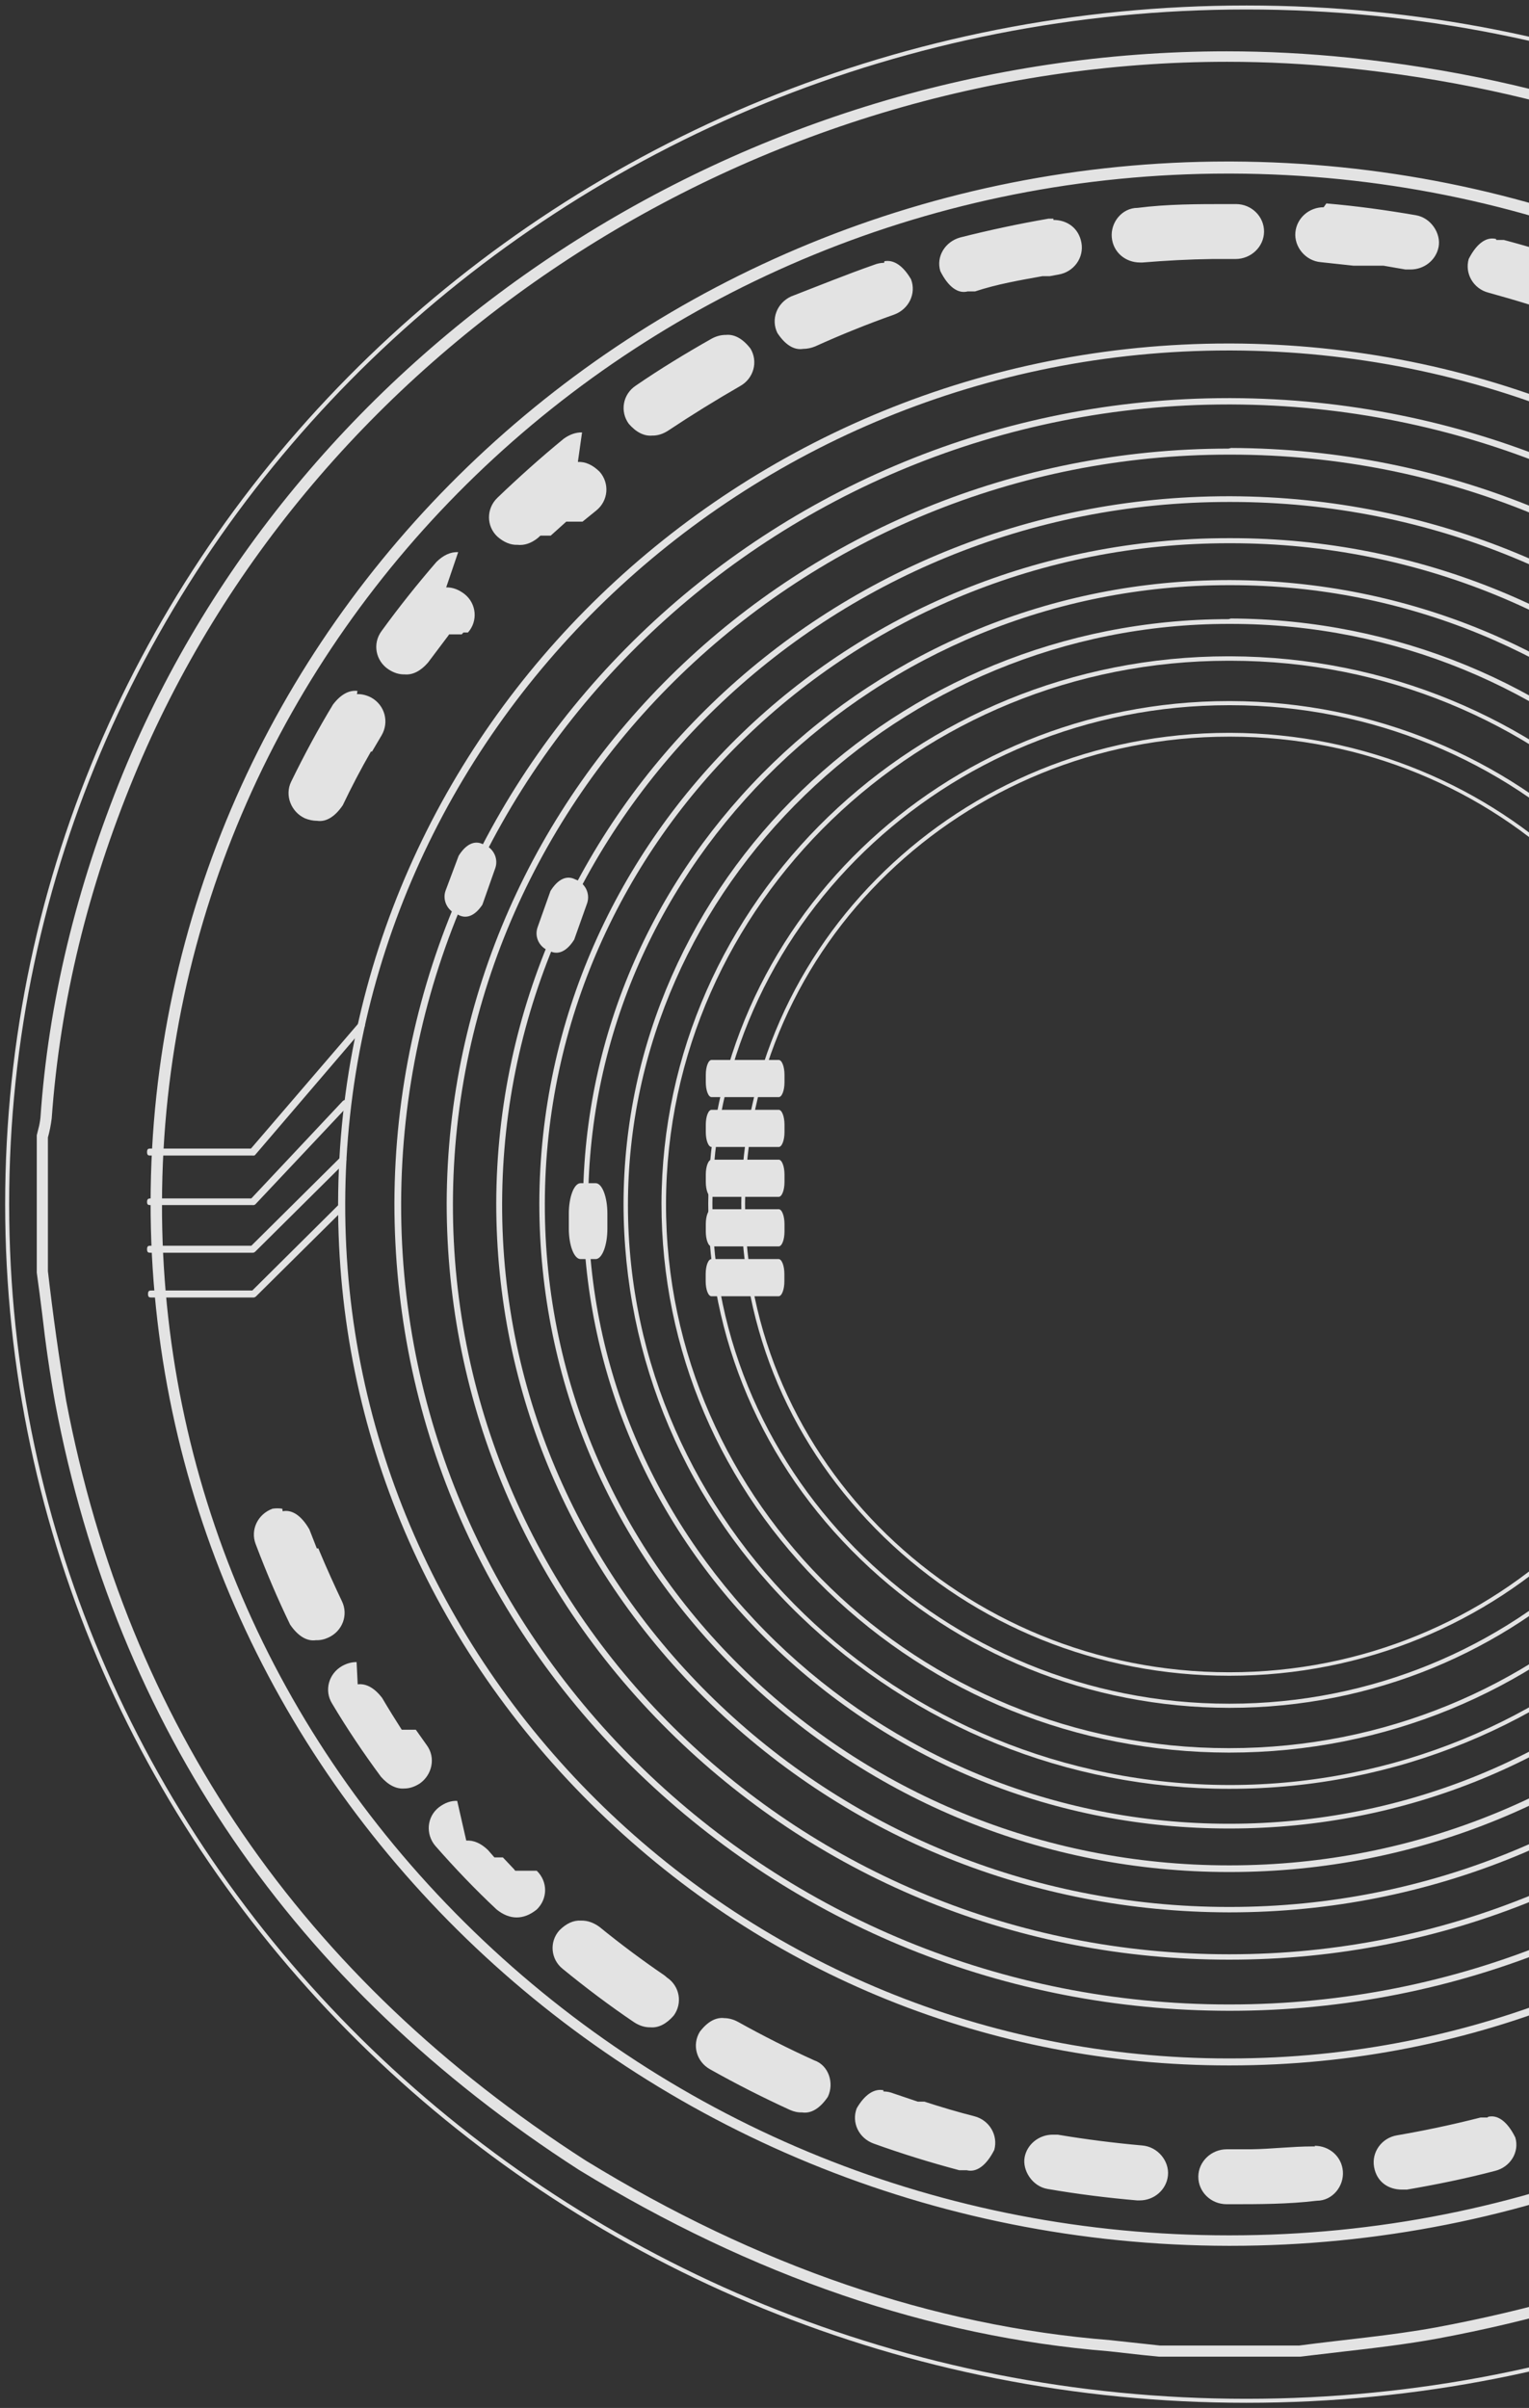
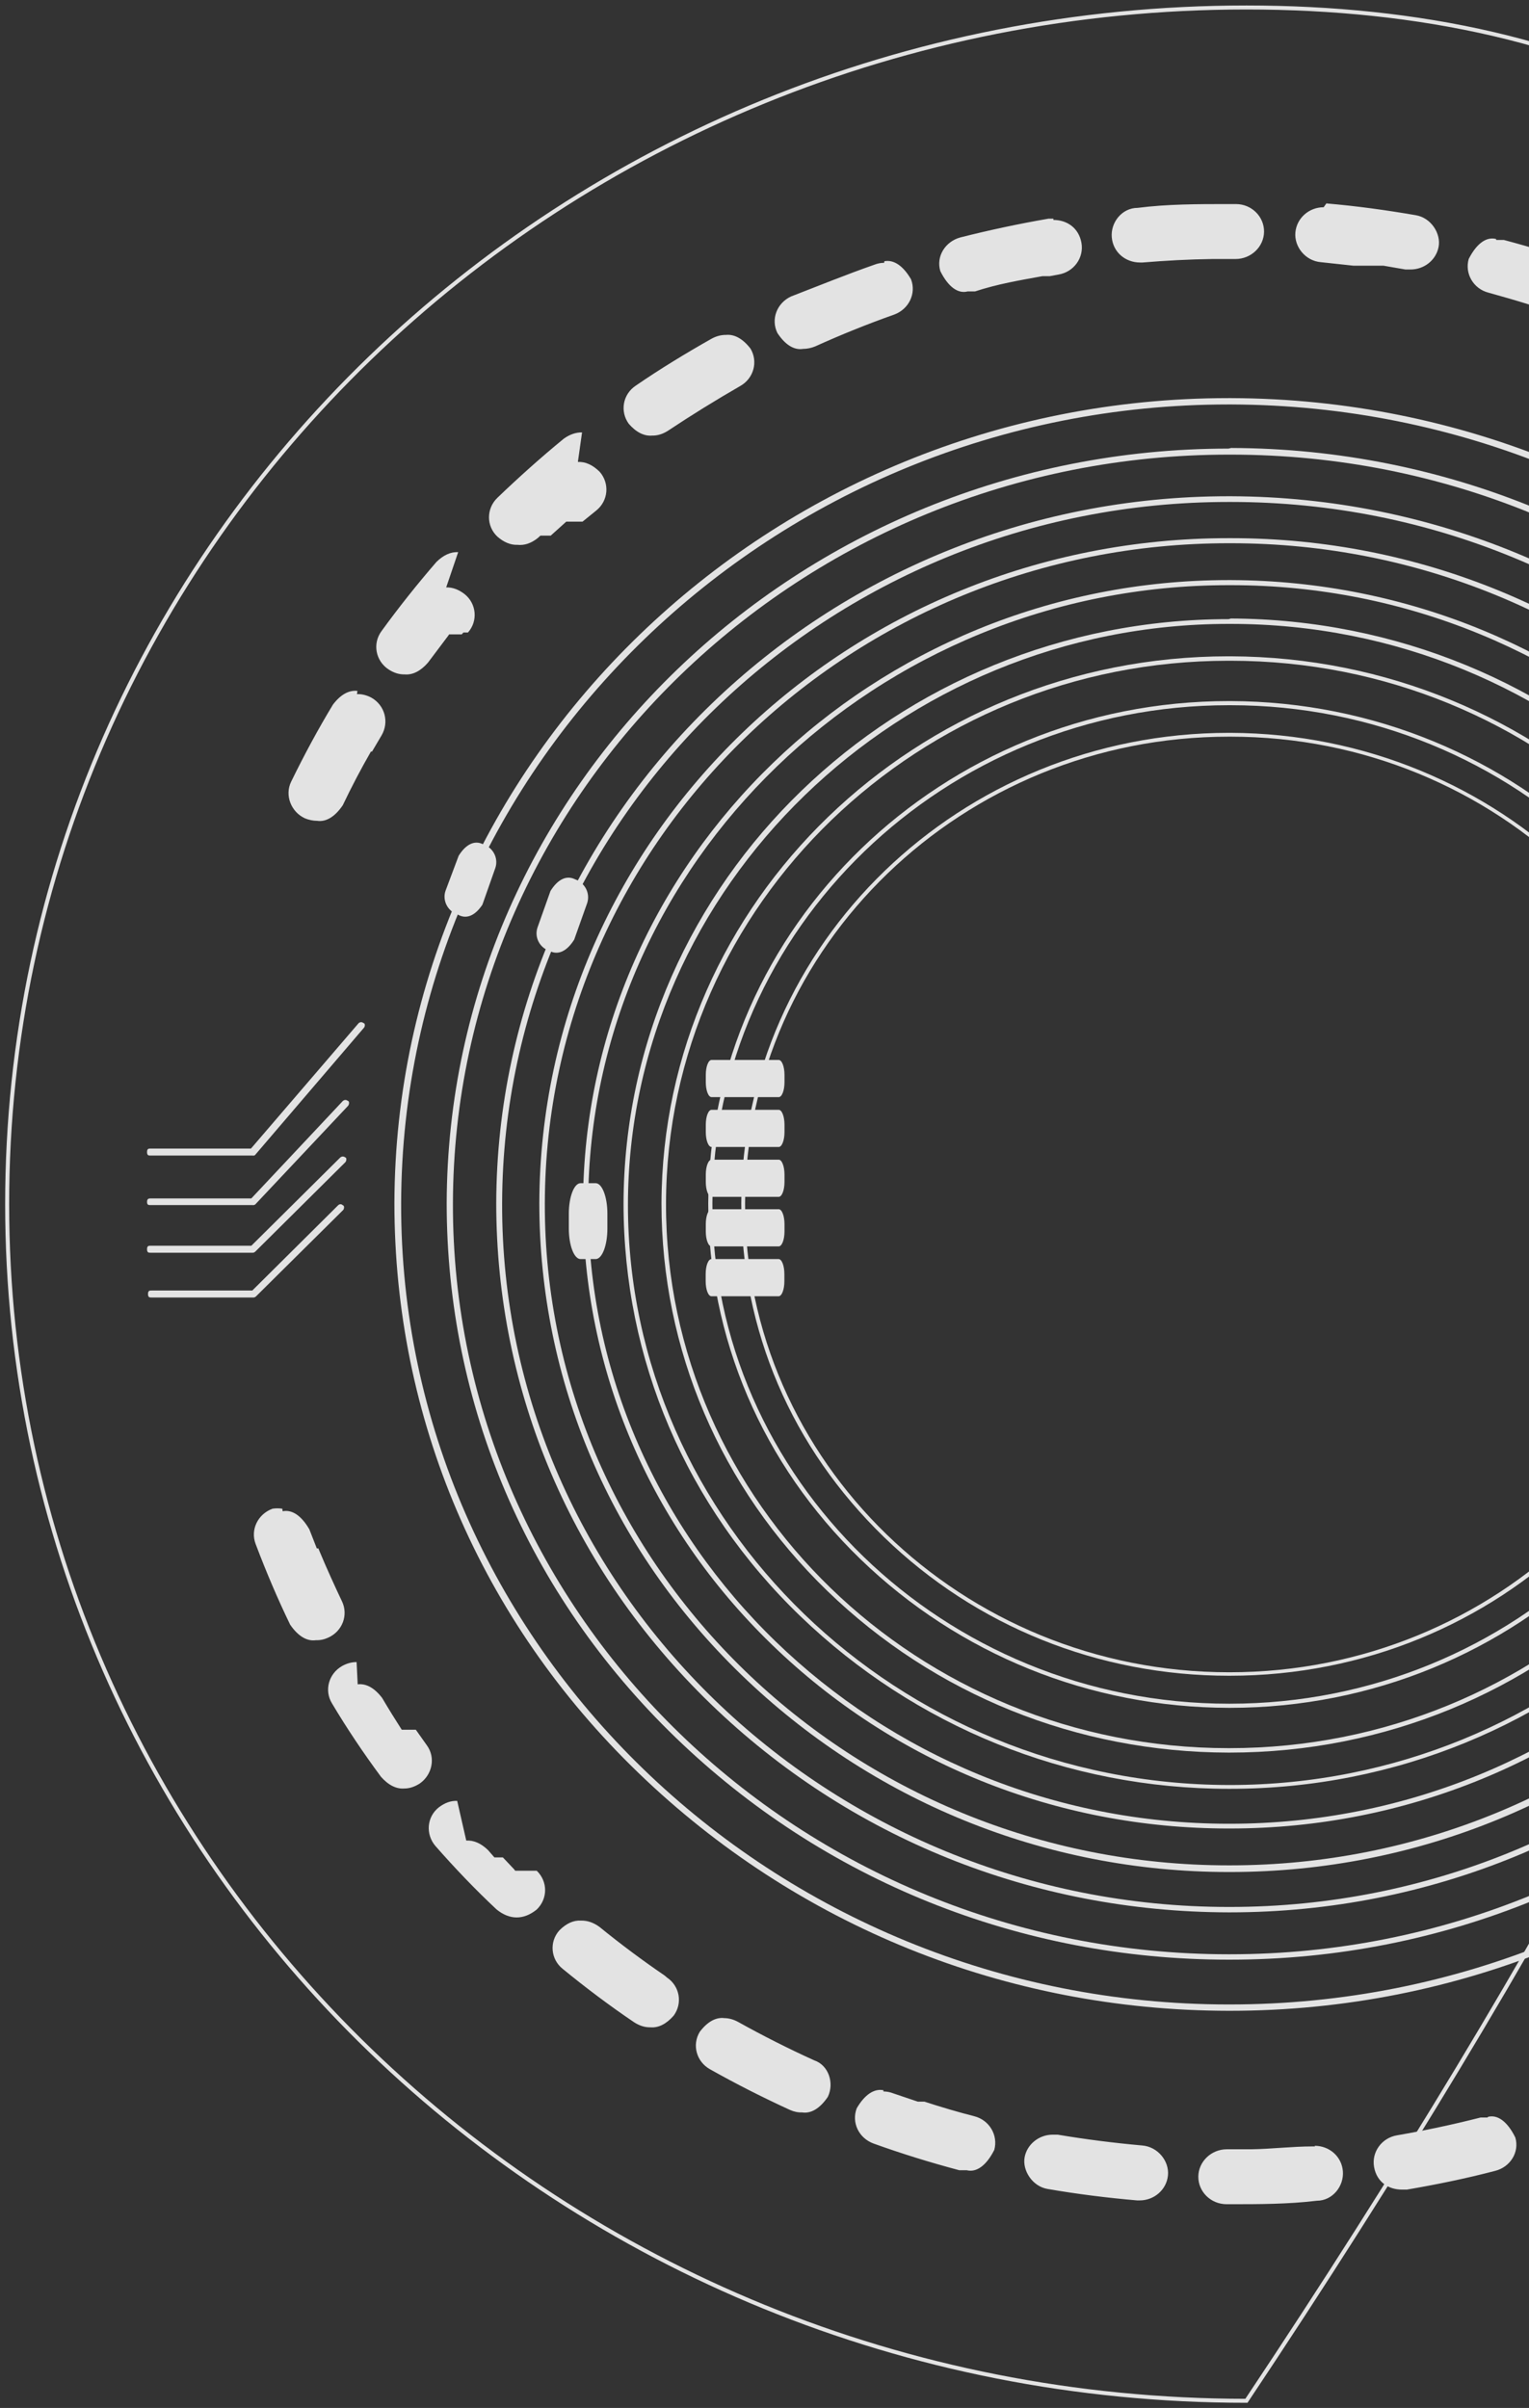
<svg xmlns="http://www.w3.org/2000/svg" width="214" height="337" viewBox="0 0 214 337" fill="none">
  <rect x="0" y="0" width="214" height="337" fill="#333333" stroke="none" />
  <g opacity="0.86">
    <g style="mix-blend-mode:overlay">
-       <path d="M174.45 336C270.244 336 347.901 261.018 347.901 168.524C347.901 76.029 270.244 1.047 174.45 1.047C78.656 1.047 1 76.029 1 168.524C1 261.018 78.656 336 174.45 336Z" stroke="white" stroke-width="0.56" stroke-miterlimit="10" />
+       <path d="M174.45 336C347.901 76.029 270.244 1.047 174.45 1.047C78.656 1.047 1 76.029 1 168.524C1 261.018 78.656 336 174.45 336Z" stroke="white" stroke-width="0.56" stroke-miterlimit="10" />
      <path d="M35.347 161.723L21.077 161.723C20.803 161.723 20.581 161.723 20.581 161.234C20.581 160.745 20.803 160.745 21.077 160.745L35.125 160.745L50.2 143.188C50.423 143.01 50.662 143.01 50.885 143.188C51.108 143.188 51.142 143.677 50.885 143.9L35.673 161.678C35.566 161.73 35.456 161.745 35.347 161.723Z" fill="white" />
      <path d="M35.347 168.657L21.077 168.657C20.803 168.657 20.581 168.657 20.581 168.212C20.581 167.768 20.803 167.723 21.077 167.723L35.176 167.723L47.99 154.078C48.219 153.899 48.463 153.899 48.692 154.078C48.898 154.078 48.915 154.567 48.692 154.789L35.724 168.568C35.601 168.65 35.474 168.68 35.347 168.657Z" fill="white" />
      <path d="M35.347 175.324L21.077 175.324C20.803 175.324 20.581 175.324 20.581 174.835C20.581 174.346 20.803 174.346 21.077 174.346L35.176 174.346L47.63 161.99C47.859 161.814 48.103 161.814 48.333 161.99C48.521 161.99 48.521 162.479 48.333 162.657L35.707 175.191C35.591 175.289 35.469 175.334 35.347 175.324Z" fill="white" />
      <path d="M35.518 181.59L21.214 181.59C20.939 181.59 20.717 181.59 20.717 181.102C20.717 180.613 20.939 180.613 21.214 180.613L35.312 180.613L47.304 168.701C47.53 168.479 47.78 168.479 48.006 168.701C48.195 168.701 48.212 169.19 48.006 169.368L35.809 181.457C35.715 181.537 35.617 181.581 35.518 181.59Z" fill="white" />
-       <path d="M171.915 49.05L172.343 49.05C240.507 49.272 295.891 102.92 295.823 168.613C295.754 234.305 240.182 288.086 172.155 288.086L171.932 288.086C103.717 288.086 48.127 234.128 48.316 168.346C48.504 102.564 104.025 49.05 171.915 49.05ZM171.915 48.072C103.391 48.072 47.493 102.031 47.322 168.346C47.236 200.437 60.17 230.572 83.776 253.506C107.383 276.441 138.681 289.064 171.932 289.064L172.155 289.064C240.85 289.064 296.765 235.061 296.833 168.657C296.902 102.253 241.038 48.339 172.36 48.072L171.915 48.072Z" fill="white" />
      <path d="M171.914 56.606L172.326 56.606C236.19 56.828 288.045 107.053 287.993 168.613C287.942 230.172 235.881 280.53 172.137 280.53L171.949 280.53C108.05 280.53 55.973 229.994 56.144 168.39C56.315 106.787 108.325 56.606 171.914 56.606ZM171.914 55.717C107.725 55.717 55.339 106.431 55.202 168.39C55.202 198.392 67.193 226.749 89.361 248.128C111.528 269.507 140.753 281.375 171.949 281.419L172.137 281.419C236.498 281.419 288.884 230.794 288.936 168.613C288.987 106.431 236.686 55.939 172.343 55.717L171.914 55.717Z" fill="white" />
      <path d="M171.933 63.628L172.309 63.628C232.165 63.628 280.799 110.92 280.748 168.612C280.697 226.304 231.891 273.507 172.138 273.507L171.95 273.507C111.992 273.507 63.237 226.126 63.391 168.39C63.545 110.653 112.317 63.628 171.933 63.628ZM171.933 62.783C111.752 62.783 62.689 110.164 62.518 168.39C62.518 196.525 73.807 223.104 94.535 243.15C115.264 263.195 142.759 274.262 171.95 274.262L172.138 274.262C232.456 274.262 281.57 226.837 281.622 168.523C281.673 110.208 232.627 62.872 172.327 62.695L171.933 62.783Z" fill="white" />
      <path d="M171.932 70.251L172.292 70.251C228.378 70.251 273.912 114.698 273.878 168.613C273.844 222.527 228.104 266.885 172.137 266.885L171.966 266.885C115.845 266.885 70.123 222.438 70.277 168.39C70.431 114.343 116.102 70.251 171.932 70.251ZM171.932 69.451C115.571 69.451 69.592 113.898 69.455 168.39C69.455 194.792 80.025 219.638 99.434 238.439C118.843 257.24 144.608 267.596 171.966 267.641L172.137 267.641C228.669 267.641 274.649 223.194 274.683 168.613C274.717 114.032 228.806 69.673 172.309 69.451L171.932 69.451Z" fill="white" />
      <path d="M171.948 76.029L172.291 76.029C225.054 76.029 267.915 117.72 267.881 168.612C267.847 219.504 224.797 261.062 172.137 261.062L171.965 261.062C119.168 261.062 76.118 219.326 76.255 168.39C76.392 117.453 119.391 76.029 171.948 76.029ZM171.948 75.318C118.842 75.318 75.638 117.053 75.484 168.39C75.484 193.236 85.454 216.659 103.716 234.349C121.977 252.039 146.218 261.995 171.965 261.995L172.137 261.995C225.242 261.995 268.601 220.171 268.652 168.656C268.703 117.142 225.465 75.318 172.291 75.318L171.948 75.318Z" fill="white" />
      <path d="M171.949 81.896L172.274 81.896C221.697 81.896 261.852 120.965 261.818 168.612C261.783 216.259 221.509 255.239 172.12 255.239L171.966 255.239C122.509 255.239 82.2 216.126 82.32 168.434C82.44 120.743 122.732 81.896 171.949 81.896ZM171.949 81.185C122.269 81.185 81.738 120.343 81.601 168.434C81.601 191.68 90.92 213.593 108.034 230.171C125.147 246.75 147.846 255.906 171.966 255.906L172.12 255.906C221.937 255.906 262.503 216.748 262.537 168.612C262.571 120.476 222.091 81.363 172.274 81.185L171.949 81.185Z" fill="white" />
      <path d="M171.966 87.318L172.258 87.318C218.597 87.318 256.199 123.943 256.199 168.612C256.199 213.281 218.374 249.817 172.121 249.817L171.984 249.817C125.576 249.728 87.888 213.103 87.888 168.656C87.888 124.209 125.816 87.318 171.966 87.318ZM171.966 86.652C125.387 86.652 87.391 123.365 87.271 168.434C87.271 190.213 96.008 210.792 112.043 226.215C128.077 241.638 149.371 250.35 172.001 250.35L172.138 250.35C218.837 250.35 256.85 213.637 256.901 168.523C256.953 123.409 218.974 86.74 172.275 86.563L171.966 86.652Z" fill="white" />
      <path d="M171.967 92.474L172.241 92.474C215.651 92.474 250.906 126.743 250.872 168.612C250.837 210.481 215.445 244.661 172.07 244.661L171.933 244.661C128.506 244.661 93.13 210.303 93.216 168.434C93.302 126.565 128.694 92.474 171.915 92.474M171.915 91.852C128.283 91.852 92.685 126.209 92.582 168.434C92.582 188.835 100.771 208.125 115.795 222.659C130.818 237.194 150.759 245.239 171.933 245.283L172.07 245.283C215.805 245.283 251.42 210.881 251.454 168.612C251.488 126.343 215.942 91.985 172.207 91.852L171.915 91.852Z" fill="white" />
      <path d="M171.983 98.697L172.24 98.697C212.087 98.697 244.464 130.166 244.43 168.612C244.396 207.059 211.881 238.439 172.12 238.439L172.001 238.439C132.103 238.439 99.605 206.881 99.708 168.435C99.811 129.988 132.257 98.697 171.983 98.697ZM171.983 98.119C131.914 98.119 99.228 129.677 99.126 168.435C99.126 187.191 106.646 204.881 120.437 218.215C134.227 231.549 152.54 238.972 172.001 239.017L172.12 239.017C212.275 239.017 244.978 207.415 245.012 168.612C245.047 129.81 212.464 98.253 172.24 98.119L171.983 98.119Z" fill="white" />
      <path d="M171.983 103.097L172.223 103.097C209.551 103.097 239.89 132.61 239.856 168.612C239.821 204.614 209.38 234.038 172.12 234.038L172 234.038C134.638 234.038 104.196 204.481 104.282 168.434C104.367 132.388 134.809 103.097 171.983 103.097ZM171.983 102.564C134.449 102.564 103.836 132.121 103.751 168.434C103.751 186.213 110.792 202.57 123.708 215.104C136.625 227.638 153.79 234.527 172 234.527L172.12 234.527C209.808 234.527 240.37 204.97 240.404 168.612C240.438 132.254 209.842 102.697 172.223 102.564L171.983 102.564Z" fill="white" />
-       <path d="M171.727 8.648C177.346 8.648 182.994 8.944 188.67 9.537C215.668 12.337 240.799 20.515 263.224 35.316C309.186 65.718 334.094 107.987 337.212 161.724C338.925 190.57 332.45 217.994 318.042 243.328C292.432 288.664 253.236 315.999 200.953 325.733C194.631 326.889 188.19 327.422 181.818 328.267L162.374 328.267L155.385 327.511C130.641 325.559 106.036 317.13 81.944 302.354C42.286 276.841 17.909 241.417 9.258 196.037C8.269 190.129 7.417 184.073 6.706 177.902L6.706 159.19C6.936 158.379 7.115 157.479 7.237 156.523C8.419 140.033 12.376 124.166 18.714 108.787C43.486 48.65 105.499 8.648 171.727 8.648ZM172.173 314.31C255.206 314.31 323.045 248.84 323.113 168.568C323.182 88.297 255.6 22.915 172.361 22.604L171.83 22.604C89.002 22.604 21.215 87.986 21.078 168.213C20.941 248.44 88.694 314.177 171.95 314.31L172.207 314.31M171.727 7.181C104.146 7.181 42.047 47.806 17.207 108.209C10.663 124.21 6.757 140.345 5.661 156.434C5.599 156.993 5.501 157.52 5.369 157.99L5.147 158.879L5.147 178.125C5.421 180.036 5.661 181.947 5.9 183.858C6.383 188.135 6.99 192.31 7.716 196.348C16.316 241.773 41.019 277.908 81.037 303.687C105.367 318.558 130.211 327.061 155.196 329.067L159.976 329.6L162.203 329.822L181.972 329.822L188.019 329.111C192.353 328.622 196.824 328.089 201.21 327.289C253.939 317.466 293.717 289.509 319.413 244.173C333.94 218.616 340.45 190.836 338.771 161.724C335.636 107.765 310.505 64.829 264.08 34.116C242.358 19.76 217.022 11.004 188.79 8.07C183.119 7.492 177.363 7.181 171.659 7.181L171.727 7.181ZM172.173 312.844L171.916 312.844C132.087 312.844 94.587 297.687 66.321 270.308C38.055 242.928 22.569 206.704 22.672 168.346C22.877 88.919 89.825 24.293 171.83 24.293L172.378 24.293C254.607 24.56 321.417 89.319 321.417 168.657C321.417 247.995 254.435 312.844 172.173 312.844Z" fill="white" />
      <path d="M147.435 30.604L146.75 30.604C142.604 31.316 138.458 32.205 134.415 33.227C132.291 33.805 130.989 35.894 131.606 37.938C132.696 40.132 134.071 41.151 135.443 40.783L136.471 40.783C139.572 39.761 142.707 39.227 145.91 38.649L146.938 38.649L148.137 38.427C150.296 38.072 151.735 36.071 151.358 33.982C150.981 31.893 149.336 30.782 147.435 30.782L147.435 30.604ZM123.743 36.782C123.284 36.781 122.826 36.87 122.372 37.049C118.432 38.427 114.509 40.027 110.706 41.494C108.719 42.427 107.863 44.694 108.805 46.605C109.892 48.26 111.145 49.034 112.402 48.828C112.976 48.826 113.549 48.707 114.115 48.472C117.713 46.842 121.39 45.361 125.148 44.027C127.203 43.272 128.265 41.094 127.512 39.094C126.41 37.198 125.096 36.307 123.777 36.56L123.743 36.782ZM101.593 46.872C100.919 46.866 100.247 47.045 99.588 47.405C95.974 49.45 92.393 51.628 88.967 53.983C87.168 55.184 86.74 57.584 88.008 59.317C89.031 60.494 90.144 61.056 91.263 60.962C92.031 60.98 92.797 60.741 93.541 60.251C96.796 58.087 100.148 56.013 103.597 54.028C105.499 52.961 106.132 50.606 105.036 48.783C103.974 47.413 102.796 46.755 101.61 46.872L101.593 46.872ZM81.464 60.517C80.596 60.502 79.731 60.801 78.894 61.406C75.691 64.029 72.573 66.829 69.609 69.673C68.05 71.184 68.05 73.629 69.609 75.096C70.513 75.895 71.464 76.286 72.419 76.251C73.375 76.358 74.33 76.042 75.245 75.318L75.639 74.963L76.564 74.963L76.667 74.963L76.89 74.963L77.078 74.963L79.254 73.007L79.34 73.007L79.528 73.007L81.241 73.007L81.395 73.007L81.532 73.007L83.451 71.451C85.164 70.073 85.335 67.629 83.931 66.029C82.958 65.065 81.923 64.597 80.881 64.651L81.464 60.517ZM64.127 77.274C63.086 77.221 62.051 77.688 61.078 78.652C58.389 81.763 55.802 85.008 53.386 88.341C52.119 90.075 52.564 92.475 54.363 93.675C55.107 94.168 55.873 94.407 56.641 94.386C57.76 94.481 58.873 93.918 59.896 92.741L62.706 89.008L62.86 88.786L62.98 88.786L63.117 88.786L64.179 88.786L64.316 88.786L64.47 88.786L64.624 88.786L64.864 88.519L65.035 88.519L65.189 88.519L65.361 88.519L65.498 88.519C66.92 86.919 66.697 84.474 65.018 83.141C64.184 82.498 63.318 82.184 62.449 82.207L64.127 77.274ZM50.029 96.697C48.842 96.553 47.661 97.212 46.602 98.608C44.58 101.948 42.625 105.553 40.744 109.409C39.819 111.32 40.744 113.631 42.662 114.52C43.229 114.753 43.802 114.872 44.376 114.876C45.631 115.067 46.88 114.31 47.973 112.698C49.206 110.12 50.508 107.631 51.913 105.187L52.067 105.187L53.404 102.92C54.5 101.053 53.866 98.697 51.965 97.63C51.305 97.286 50.633 97.122 49.96 97.142L50.029 96.697ZM39.51 211.148C39.054 211.08 38.596 211.08 38.14 211.148C36.084 211.904 35.022 214.082 35.776 216.082C37.295 220.099 38.908 223.87 40.607 227.371C41.706 228.982 42.961 229.738 44.221 229.549C44.795 229.573 45.369 229.454 45.934 229.194C47.922 228.305 48.778 226.038 47.87 224.127C46.962 222.216 45.678 219.415 44.684 217.015L44.564 216.704L44.341 216.704L43.296 214.037C42.196 212.129 40.881 211.237 39.562 211.504L39.51 211.148ZM49.909 232.616C49.235 232.611 48.563 232.789 47.904 233.15C46.003 234.216 45.352 236.572 46.465 238.394C48.555 241.906 50.851 245.328 53.318 248.662C54.348 249.833 55.466 250.395 56.59 250.306C57.324 250.302 58.054 250.063 58.766 249.595C60.478 248.395 61.01 245.995 59.742 244.261L58.2 242.083L58.08 242.083L57.977 242.083L57.789 242.083L56.521 242.083L56.384 242.083L56.23 242.083C55.288 240.617 54.38 239.15 53.489 237.639C52.43 236.242 51.25 235.583 50.063 235.727L49.909 232.616ZM63.99 252.04C63.127 252 62.267 252.3 61.438 252.928C59.725 254.262 59.536 256.706 60.941 258.351C63.631 261.418 66.509 264.44 69.507 267.24C71.336 268.723 73.296 268.723 75.126 267.24C76.684 265.729 76.684 263.329 75.126 261.818L72.11 261.818L71.939 261.596L70.637 260.218L70.38 259.951L70.192 259.951L69.301 259.951L69.198 259.951L68.307 258.929C67.333 257.981 66.298 257.528 65.258 257.595L63.99 252.04ZM81.327 268.796C80.285 268.721 79.248 269.189 78.278 270.174C76.856 271.774 77.078 274.219 78.757 275.552C81.961 278.174 85.318 280.708 88.745 283.019C89.495 283.509 90.266 283.748 91.04 283.73C92.159 283.825 93.272 283.263 94.295 282.086C95.563 280.352 95.134 277.952 93.336 276.752L93.027 276.485C89.898 274.352 86.86 272.085 83.914 269.685C83.083 269.077 82.224 268.777 81.361 268.796L81.327 268.796ZM101.37 282.441C100.183 282.297 99.003 282.956 97.944 284.353C96.83 286.175 97.464 288.531 99.366 289.597C102.997 291.642 106.766 293.553 110.552 295.286C111.118 295.542 111.691 295.661 112.265 295.642C113.52 295.833 114.77 295.076 115.863 293.464C116.805 291.509 115.948 289.019 113.961 288.353C110.329 286.708 106.732 284.886 103.306 282.975C102.647 282.615 101.975 282.436 101.301 282.441L101.37 282.441ZM123.64 292.531C122.321 292.277 121.008 293.169 119.906 295.064C119.152 297.064 120.197 299.242 122.27 299.998C126.21 301.42 130.253 302.665 134.261 303.731L135.306 303.731C136.683 304.079 138.06 303.063 139.161 300.887C139.726 298.842 138.476 296.709 136.368 296.175C134.261 295.642 131.692 294.887 129.379 294.131L128.454 294.131L125.028 292.975C124.574 292.797 124.116 292.707 123.657 292.709L123.64 292.531ZM147.332 298.753C145.431 298.753 143.752 300.087 143.409 301.909C143.067 303.731 144.471 305.998 146.63 306.354C150.758 307.065 154.973 307.598 159.152 307.954L159.512 307.954C161.551 307.954 163.281 306.443 163.469 304.443C163.658 302.443 162.048 300.442 159.855 300.265C155.858 299.909 151.918 299.405 148.035 298.753L147.332 298.753ZM184.061 300.398L183.718 300.398C180.874 300.398 178.014 300.754 175.153 300.798L171.709 300.798C169.517 300.798 167.735 302.531 167.718 304.62C167.701 306.709 169.431 308.487 171.692 308.487L172.155 308.487C176.215 308.487 180.292 308.487 184.318 307.998C186.511 307.998 188.121 305.954 187.95 303.865C187.778 301.776 186.031 300.309 183.992 300.309L184.061 300.398ZM208.233 296.353L207.222 296.353C203.384 297.331 199.49 298.161 195.539 298.842C193.38 299.198 191.941 301.198 192.318 303.287C192.695 305.376 194.322 306.443 196.224 306.443L196.909 306.443C201.055 305.732 205.2 304.887 209.26 303.82C211.385 303.287 212.687 301.198 212.087 299.153C210.995 296.933 209.613 295.897 208.233 296.264L208.233 296.353ZM231.308 288.308C230.734 288.287 230.16 288.406 229.595 288.664L226.7 289.908L225.775 289.908C223.393 290.886 220.995 291.82 218.562 292.664C216.49 293.375 215.427 295.598 216.181 297.553C217.277 299.485 218.596 300.379 219.916 300.087C220.372 300.177 220.83 300.177 221.286 300.087C225.226 298.709 229.149 297.153 232.952 295.642C234.957 294.753 235.813 292.486 234.888 290.575C233.796 288.914 232.537 288.14 231.274 288.353L231.308 288.308ZM252.567 276.441C251.805 276.42 251.044 276.659 250.306 277.152C247.034 279.33 243.676 281.597 240.233 283.33C238.314 284.397 237.663 286.753 238.76 288.575C239.817 289.987 240.998 290.661 242.186 290.531C242.854 290.534 243.52 290.355 244.173 289.997C247.788 287.997 251.385 285.553 254.829 283.464C256.542 282.219 257.073 279.863 255.805 278.085C254.776 276.905 253.657 276.343 252.533 276.441L252.567 276.441ZM271.411 261.285C270.457 261.235 269.507 261.611 268.602 262.396L266.049 264.662L265.964 264.662L265.844 264.662L264.764 264.662L264.627 264.662L264.336 264.662L264.182 264.662L264.096 264.662L263.976 264.662L263.754 264.662L263.617 264.662L263.48 264.662L263.274 264.662L263.137 264.662L262.931 264.662L262.777 264.662L262.64 264.662L262.486 264.662L262.332 264.662L262.195 264.662L262.041 264.662L260.859 264.662L260.533 264.929C258.82 266.263 258.614 268.707 260.036 270.307C261.007 271.292 262.044 271.761 263.086 271.685C263.949 271.724 264.809 271.425 265.638 270.796C268.859 268.218 271.994 265.463 274.974 262.618C276.533 261.107 276.533 258.662 274.974 257.151C274.063 256.372 273.107 255.997 272.148 256.04L271.411 261.285ZM287.257 243.195C286.146 243.113 285.041 243.659 284.02 244.795L282.615 246.661L282.512 246.661L282.375 246.661L281.827 246.661L281.467 246.661L281.347 246.661L281.227 246.661L281.107 246.661L280.867 246.661L280.628 246.661L279.754 246.661L279.257 246.661C278.435 247.639 277.544 248.662 276.756 249.595C275.334 251.239 275.54 253.64 277.219 255.017C278.052 255.66 278.919 255.975 279.788 255.951C280.824 256.005 281.854 255.537 282.82 254.573C285.544 251.506 288.131 248.262 290.564 244.928C291.831 243.195 291.403 240.794 289.604 239.594C288.854 239.099 288.083 238.86 287.309 238.883L287.257 243.195ZM299.66 222.749C298.405 222.558 297.156 223.315 296.063 224.927C294.25 228.651 292.363 232.122 290.409 235.327C289.313 237.194 289.947 239.55 291.831 240.617C292.496 240.977 293.174 241.155 293.853 241.15C295.039 241.27 296.217 240.613 297.279 239.239C299.403 235.727 301.39 232.083 303.189 228.438C304.131 226.527 303.189 224.26 301.288 223.327C300.722 223.072 300.148 222.953 299.574 222.971L299.66 222.749ZM300.225 107.809C299.652 107.81 299.079 107.929 298.512 108.164C296.525 109.053 295.651 111.365 296.577 113.276L296.816 113.765L296.902 113.765L297.21 113.765L297.296 113.765L297.399 113.765C298.598 116.387 299.694 119.01 300.722 121.721L300.808 121.943L300.945 121.943C302.045 123.851 303.36 124.744 304.679 124.477C305.132 124.491 305.584 124.417 306.033 124.254C308.106 123.543 309.168 121.321 308.431 119.321C306.92 115.315 305.318 111.545 303.634 108.031C302.539 106.393 301.282 105.62 300.02 105.809L300.225 107.809ZM288.011 87.274C287.25 87.261 286.491 87.485 285.75 87.941C283.934 89.141 283.489 91.541 284.756 93.319L285.39 94.208L285.561 94.43L285.698 94.43L285.801 94.43L286.521 94.43L286.606 94.43L286.812 94.43L286.983 94.43L287.086 94.43L287.531 94.43L287.737 94.43L288.456 94.43L288.628 94.43L288.748 94.43L288.868 94.43L289.073 94.742C289.69 95.719 290.289 96.697 290.786 97.719C291.845 99.116 293.026 99.775 294.212 99.631C294.874 99.628 295.533 99.465 296.182 99.142C298.101 98.075 298.752 95.719 297.656 93.897C295.583 90.386 293.305 86.919 290.906 83.585C289.877 82.405 288.759 81.843 287.634 81.941L288.011 87.274ZM272.319 69.051C271.371 69.002 270.426 69.378 269.527 70.162C267.968 71.674 267.951 74.074 269.527 75.585L269.732 75.585L269.921 75.585C272.028 77.674 274.067 79.807 276.019 82.03L276.139 82.03L276.448 82.03L277.133 82.785C278.104 83.77 279.141 84.239 280.182 84.163C281.045 84.202 281.906 83.903 282.735 83.274C284.448 81.941 284.653 79.496 283.249 77.896C280.559 74.785 277.715 71.718 274.683 69.007C273.774 68.203 272.817 67.812 271.857 67.851L272.319 69.051ZM253.629 53.717C252.512 53.614 251.4 54.161 250.375 55.317C249.107 57.05 249.535 59.45 251.317 60.695C254.572 62.917 257.707 65.14 260.756 67.762C261.584 68.406 262.444 68.72 263.308 68.695C264.349 68.749 265.385 68.281 266.358 67.318C267.779 65.718 267.574 63.273 265.895 61.895C262.692 59.273 259.351 56.784 255.925 54.428C255.175 53.932 254.403 53.693 253.629 53.717ZM232.473 41.716C231.218 41.526 229.968 42.282 228.875 43.894C227.933 45.805 228.772 48.339 230.76 49.005L232.97 49.005L233.158 49.005L233.346 49.005C236.053 50.294 238.708 51.717 241.295 53.184C241.96 53.544 242.637 53.722 243.317 53.717C244.503 53.861 245.684 53.203 246.743 51.806C247.856 49.983 247.222 47.628 245.338 46.561C241.706 44.516 237.955 42.561 234.169 40.827C233.603 40.572 233.03 40.453 232.456 40.472L232.473 41.716ZM209.397 33.449C208.028 33.091 206.657 34.092 205.56 36.249C204.978 38.294 206.228 40.427 208.335 40.961C212.19 42.027 215.993 43.183 219.693 44.516C220.152 44.694 220.616 44.783 221.081 44.783C222.4 45.043 223.714 44.151 224.815 42.249C225.586 40.294 224.541 38.072 222.468 37.316C218.545 35.894 214.502 34.649 210.477 33.582L209.415 33.582L209.397 33.449ZM185.26 29.004C183.221 29.004 181.491 30.515 181.303 32.516C181.114 34.516 182.69 36.516 184.883 36.694L189.406 37.183L193.62 37.183L196.703 37.716L197.423 37.716C199.307 37.716 200.986 36.427 201.346 34.56C201.706 32.693 200.301 30.471 198.142 30.116C194.014 29.404 189.817 28.826 185.637 28.471L185.26 29.004ZM171.829 28.56C167.632 28.56 163.384 28.56 159.221 29.093C157.028 29.093 155.418 31.138 155.606 33.227C155.795 35.316 157.525 36.738 159.564 36.738L159.906 36.738C163.127 36.471 166.399 36.294 169.671 36.249L172.926 36.249C175.118 36.249 176.9 34.516 176.917 32.427C176.934 30.338 175.204 28.56 172.977 28.56L171.829 28.56Z" fill="white" />
      <path d="M64.058 127.988C62.654 127.543 61.9 126.032 62.345 124.698L64.195 119.765C65.219 118.129 66.443 117.557 67.622 118.165C69.026 118.609 69.78 120.12 69.335 121.454L67.519 126.61C66.475 128.192 65.237 128.685 64.058 127.988Z" fill="white" />
      <path d="M76.941 133.1C75.536 132.655 74.766 131.189 75.228 129.811L77.044 124.699C78.066 123.052 79.289 122.465 80.47 123.055C81.875 123.544 82.629 125.011 82.183 126.388L80.367 131.5C79.344 133.136 78.12 133.707 76.941 133.1Z" fill="white" />
      <path d="M83.365 165.59L81.258 165.59C80.35 165.59 79.614 167.5 79.614 169.857L79.614 171.946C79.614 174.303 80.35 176.213 81.258 176.213L83.365 176.213C84.273 176.213 85.01 174.303 85.01 171.946L85.01 169.857C85.01 167.5 84.273 165.59 83.365 165.59Z" fill="white" />
      <path d="M109.799 151.456L109.799 150.434C109.799 149.28 109.438 148.345 108.993 148.345L99.589 148.345C99.144 148.345 98.783 149.28 98.783 150.434L98.783 151.456C98.783 152.61 99.144 153.545 99.589 153.545L108.993 153.545C109.438 153.545 109.799 152.61 109.799 151.456Z" fill="white" />
      <path d="M109.799 158.434L109.799 157.412C109.799 156.258 109.438 155.323 108.993 155.323L99.589 155.323C99.144 155.323 98.783 156.258 98.783 157.412L98.783 158.434C98.783 159.588 99.144 160.523 99.589 160.523L108.993 160.523C109.438 160.523 109.799 159.588 109.799 158.434Z" fill="white" />
      <path d="M109.799 165.412L109.799 164.39C109.799 163.236 109.438 162.301 108.993 162.301L99.589 162.301C99.144 162.301 98.783 163.236 98.783 164.39L98.783 165.412C98.783 166.566 99.144 167.501 99.589 167.501L108.993 167.501C109.438 167.501 109.799 166.566 109.799 165.412Z" fill="white" />
      <path d="M109.799 172.346L109.799 171.324C109.799 170.17 109.438 169.235 108.993 169.235L99.589 169.235C99.144 169.235 98.783 170.17 98.783 171.324L98.783 172.346C98.783 173.5 99.144 174.435 99.589 174.435L108.993 174.435C109.438 174.435 109.799 173.5 109.799 172.346Z" fill="white" />
      <path d="M109.782 179.324L109.782 178.302C109.782 177.148 109.421 176.213 108.977 176.213L99.572 176.213C99.127 176.213 98.767 177.148 98.767 178.302L98.767 179.324C98.767 180.478 99.127 181.413 99.572 181.413L108.977 181.413C109.421 181.413 109.782 180.478 109.782 179.324Z" fill="white" />
    </g>
  </g>
</svg>